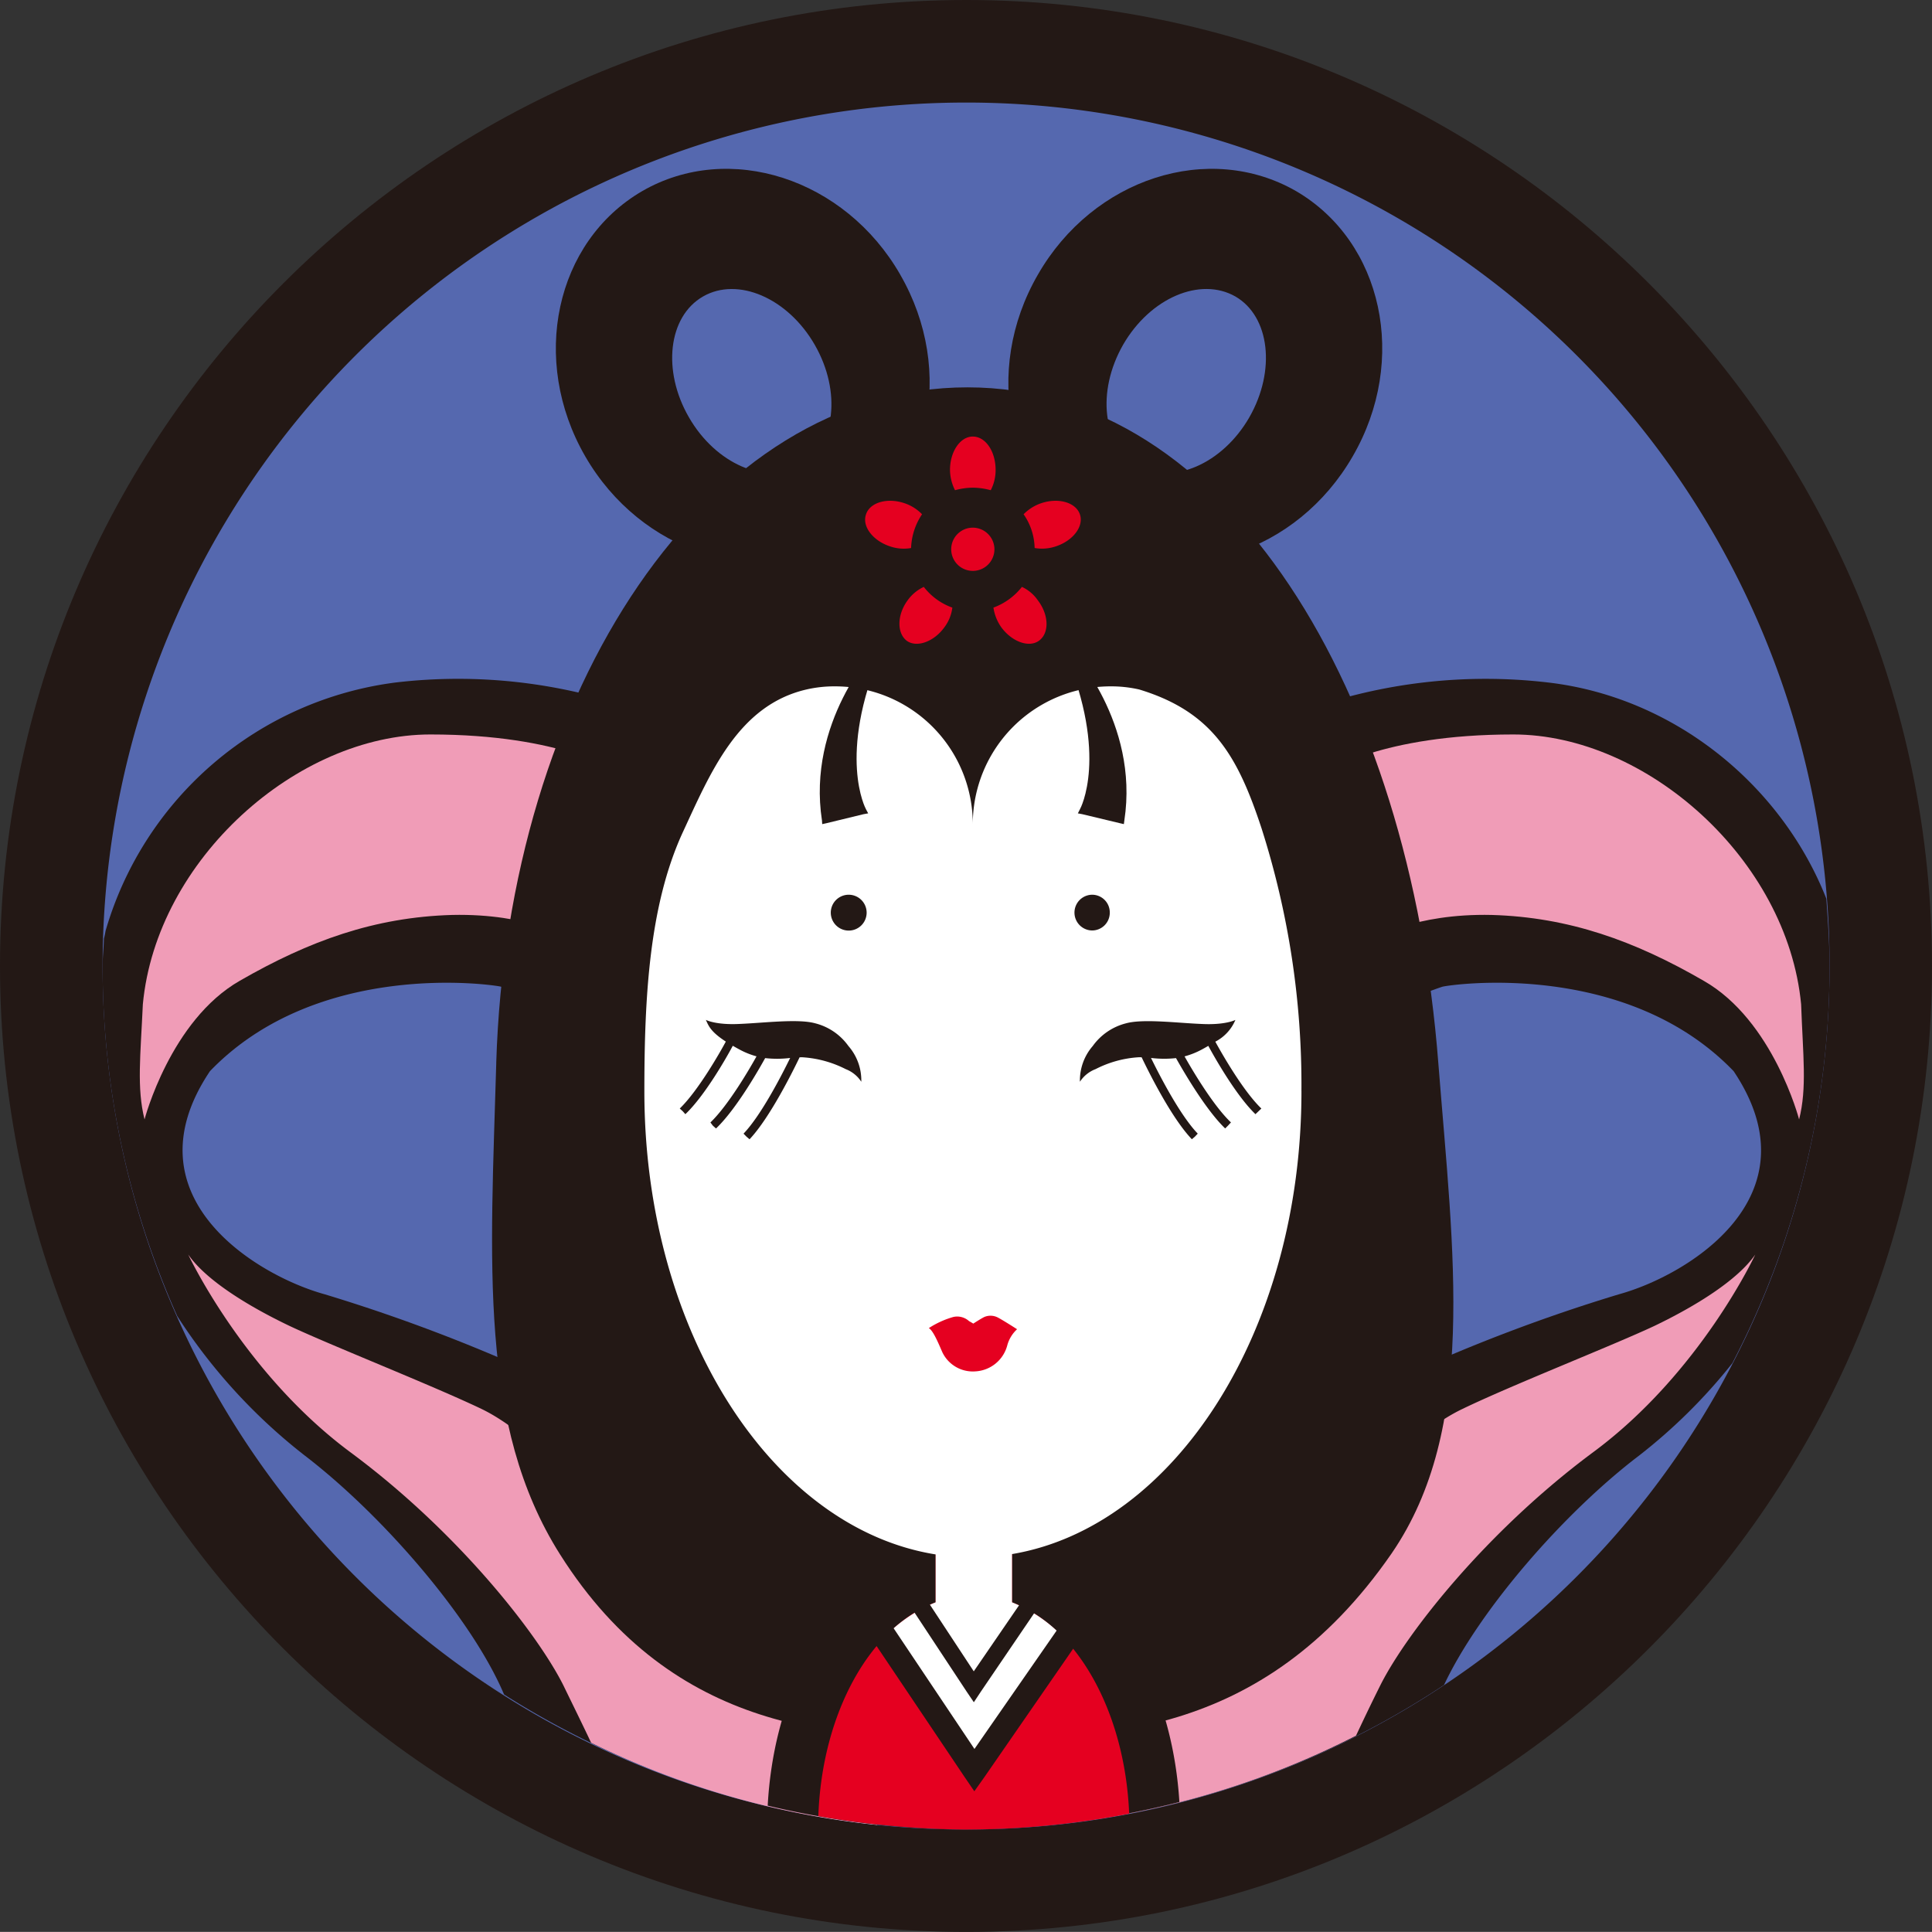
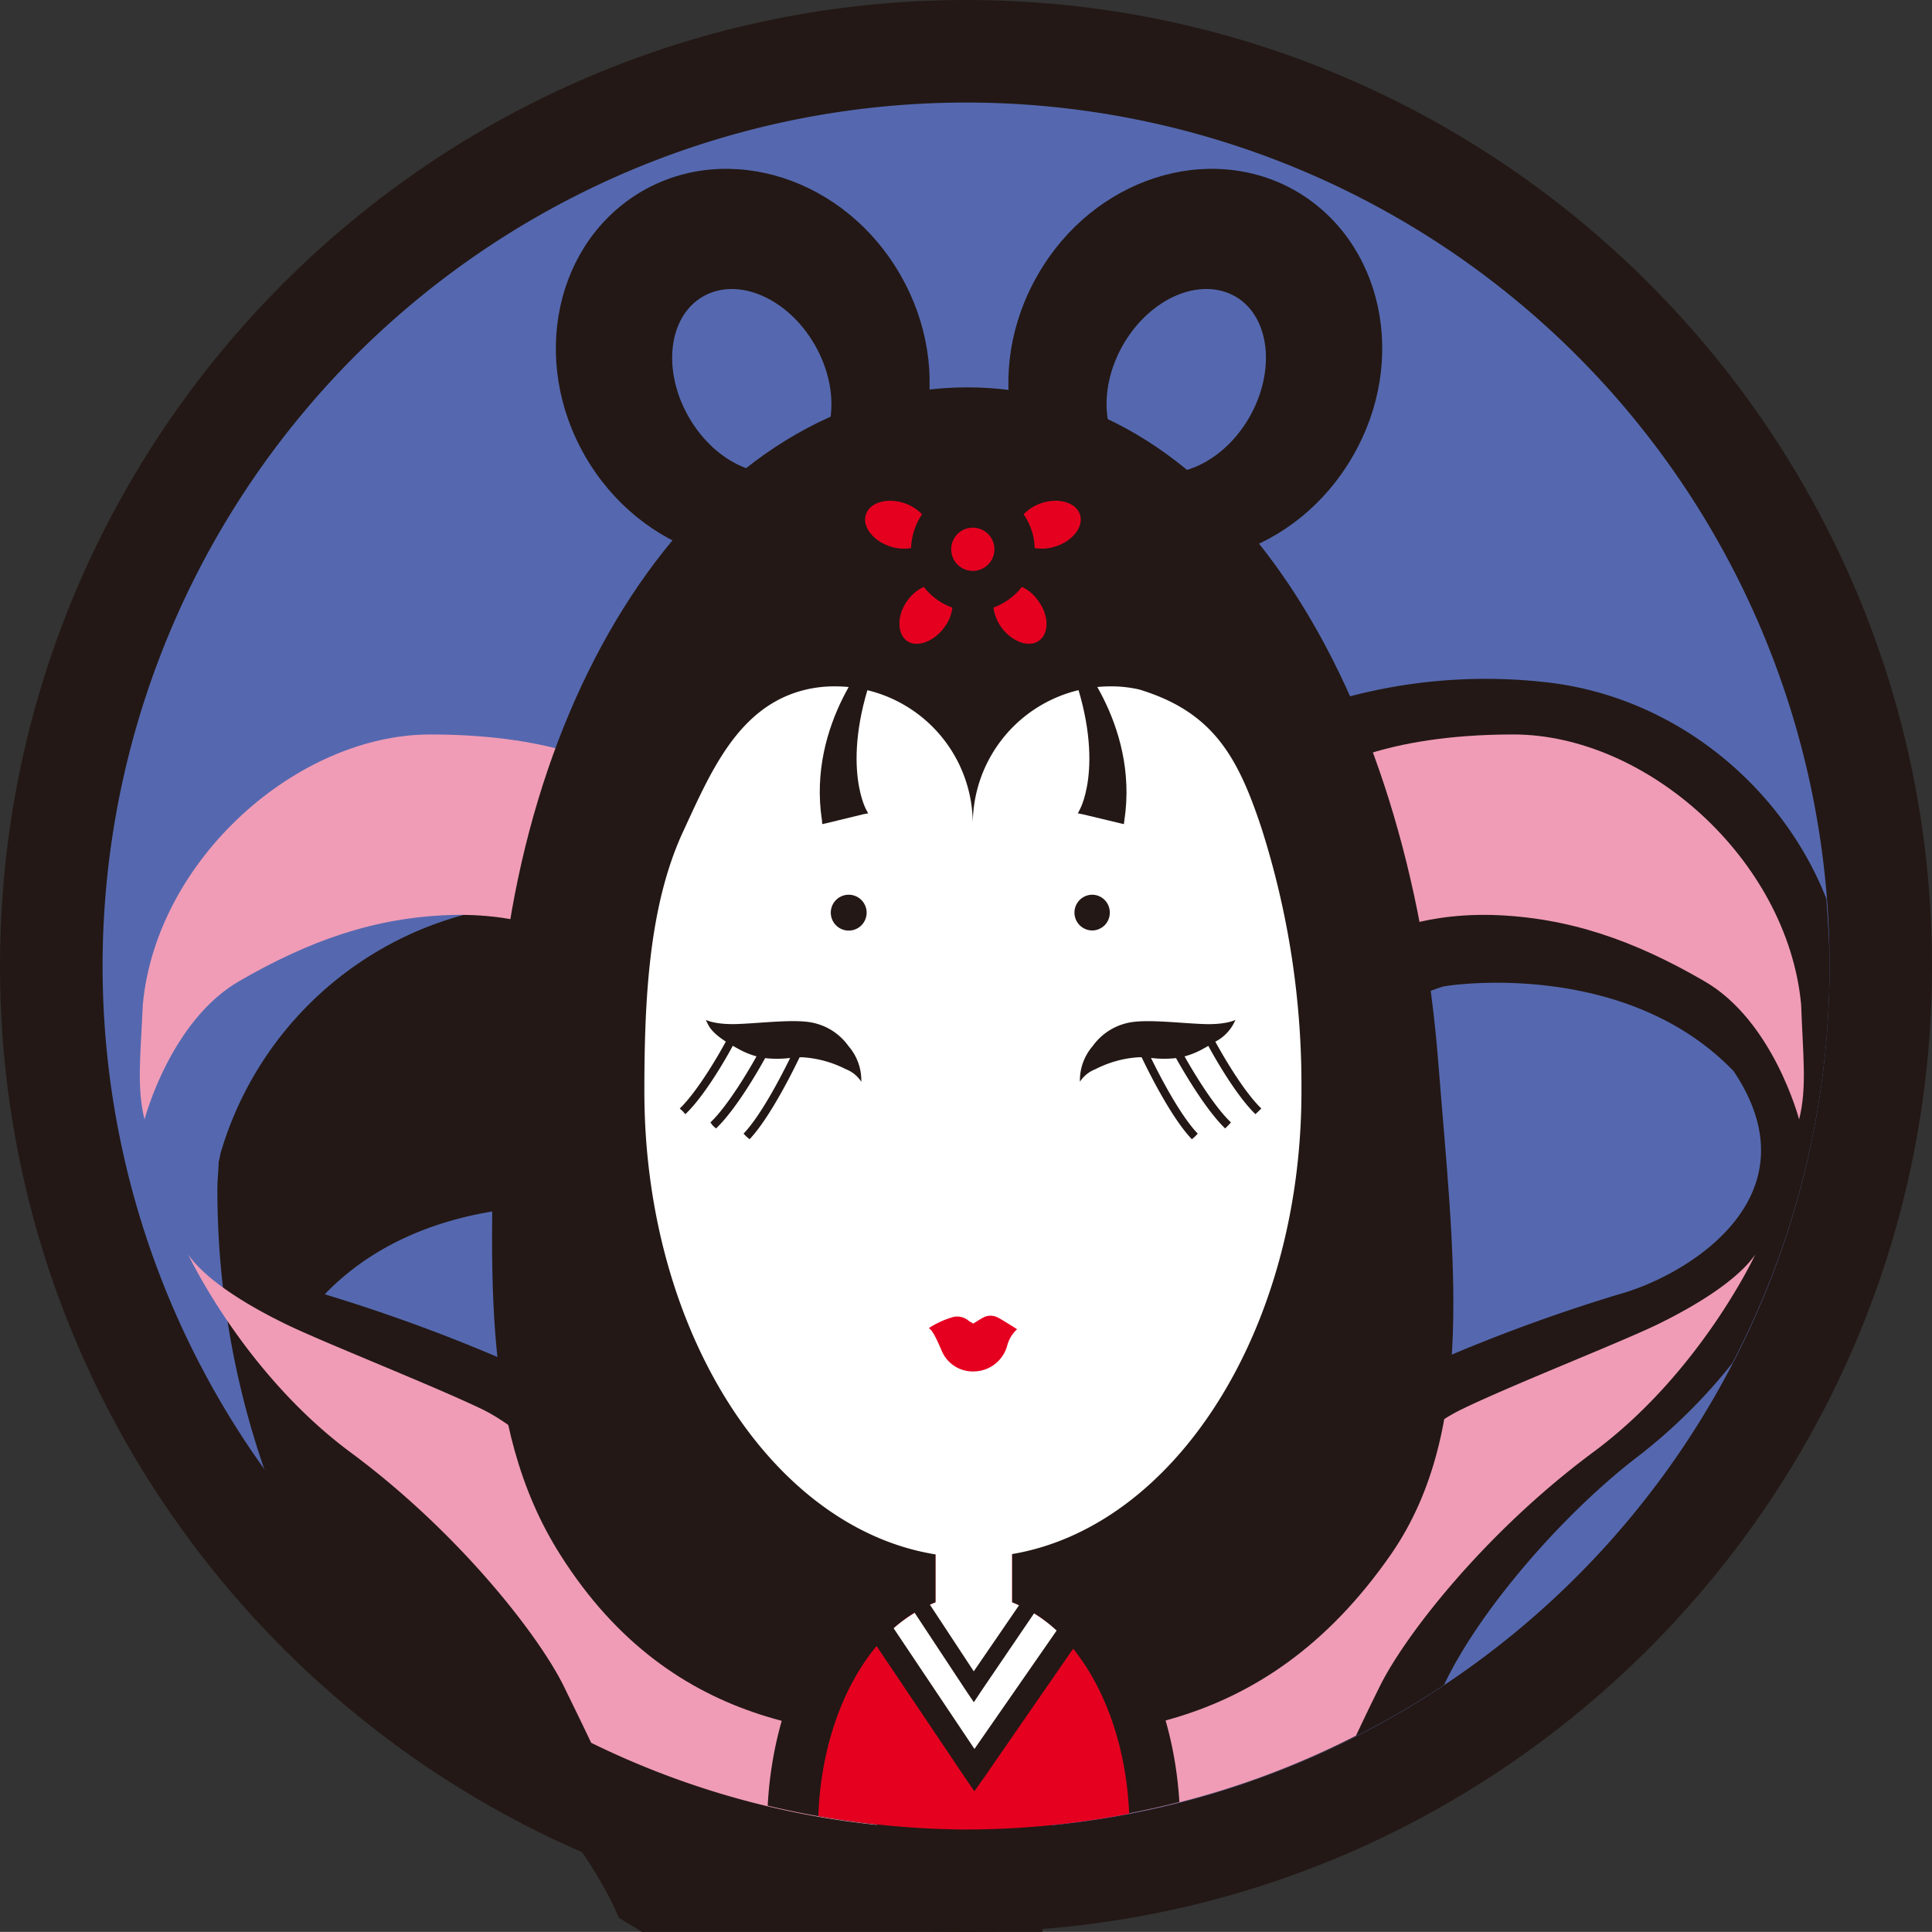
<svg xmlns="http://www.w3.org/2000/svg" id="グループ_40" data-name="グループ 40" width="260.364" height="260.353" viewBox="0 0 260.364 260.353">
  <rect x="0" y="0" width="260.364" height="260.353" fill="#333333" stroke="none" />
  <defs>
    <clipPath id="clip-path">
      <rect id="長方形_3" data-name="長方形 3" width="260.364" height="260.353" fill="none" />
    </clipPath>
  </defs>
  <g id="グループ_3" data-name="グループ 3" clip-path="url(#clip-path)">
    <path id="パス_2" data-name="パス 2" d="M130.223,0C58.419,0,0,58.41,0,130.182c0,71.747,58.419,130.171,130.223,130.171,71.744,0,130.141-58.424,130.141-130.171C260.364,58.41,201.968,0,130.223,0" fill="#231815" />
    <path id="パス_3" data-name="パス 3" d="M248.946,132.568A116.367,116.367,0,1,1,132.61,16.207,116.339,116.339,0,0,1,248.946,132.568" transform="translate(-2.386 -2.386)" fill="#5568af" />
-     <path id="パス_4" data-name="パス 4" d="M46.148,190.22C37,187.7,19.314,177.089,30.681,160.15c14.553-15.128,38.174-11.656,39.232-11.384,1.976.61,11.886,4.566,11.886,4.566l6.654-41.817a71.991,71.991,0,0,0-32.77-3.742,46.9,46.9,0,0,0-39.074,33.481,9.216,9.216,0,0,1-.217,1.038c-.032,1.22-.179,2.434-.179,3.686a115.283,115.283,0,0,0,10.06,47.181,75.76,75.76,0,0,0,17.195,18.8c10.623,8.15,22.5,21.989,26.8,32.081a.429.429,0,0,0,.07.126,115.216,115.216,0,0,0,55.351,17.8c1.88-14.739,3.271-35.038,3.271-35.038S79.5,203.379,75.131,201.191A228.729,228.729,0,0,0,46.148,190.22" transform="translate(-2.386 -15.795)" fill="#231815" />
+     <path id="パス_4" data-name="パス 4" d="M46.148,190.22c14.553-15.128,38.174-11.656,39.232-11.384,1.976.61,11.886,4.566,11.886,4.566l6.654-41.817a71.991,71.991,0,0,0-32.77-3.742,46.9,46.9,0,0,0-39.074,33.481,9.216,9.216,0,0,1-.217,1.038c-.032,1.22-.179,2.434-.179,3.686a115.283,115.283,0,0,0,10.06,47.181,75.76,75.76,0,0,0,17.195,18.8c10.623,8.15,22.5,21.989,26.8,32.081a.429.429,0,0,0,.07.126,115.216,115.216,0,0,0,55.351,17.8c1.88-14.739,3.271-35.038,3.271-35.038S79.5,203.379,75.131,201.191A228.729,228.729,0,0,0,46.148,190.22" transform="translate(-2.386 -15.795)" fill="#231815" />
    <path id="パス_5" data-name="パス 5" d="M269.487,136.9c-6.061-15.356-20.518-27.142-37.474-29.127a72.238,72.238,0,0,0-32.8,3.742l6.658,41.817s9.929-3.956,11.891-4.566c1.024-.272,24.678-3.744,39.231,11.384,11.364,16.939-6.271,27.553-15.463,30.07a228.173,228.173,0,0,0-28.983,10.971c-4.332,2.187-53.842,25.739-53.842,25.739s1.36,20.205,3.315,35.007a115.7,115.7,0,0,0,55.945-19.069c4.7-9.985,16.049-23.126,26.279-30.908a74.144,74.144,0,0,0,12.578-12.46,115.778,115.778,0,0,0,13.1-53.522c0-3.046-.223-6.076-.435-9.077" transform="translate(-23.362 -15.795)" fill="#231815" />
    <path id="パス_6" data-name="パス 6" d="M86.379,121.138s-7.231-5.075-25.129-5.075c-17.926,0-36.91,16.817-38.747,36.363-.315,6.956-.836,11.247.228,15.516,0,0,3.484-13.347,12.842-18.689,9.357-5.387,18.165-8.566,28.608-8.867,10.436-.236,16.014,3.24,16.014,3.24Z" transform="translate(-3.252 -17.084)" fill="#f09cb7" />
    <path id="パス_7" data-name="パス 7" d="M209.633,121.138s7.27-5.075,25.17-5.075c17.921,0,36.912,16.817,38.782,36.363.247,6.956.81,11.247-.272,15.516,0,0-3.474-13.347-12.869-18.689-9.312-5.387-18.157-8.566-28.562-8.867-10.425-.236-16.077,3.24-16.077,3.24Z" transform="translate(-30.858 -17.084)" fill="#f09cb7" />
    <path id="パス_8" data-name="パス 8" d="M260.959,198.241c-2.4,3.462-8.013,6.943-13.6,9.626-5.641,2.649-19.289,8-25.911,11.21-6.769,3.226-14.483,12.034-20.908,16.571-6.377,4.578-34.741,14.172-34.741,14.172l2.332,25.051a114.509,114.509,0,0,0,39.015-11.781c.972-2.077,2.07-4.374,3.3-6.835,3.487-6.929,14.174-20.606,28.6-31.324,14.488-10.68,21.91-26.688,21.91-26.688" transform="translate(-24.406 -29.181)" fill="#f09cb7" />
    <path id="パス_9" data-name="パス 9" d="M69.317,219.077c-6.709-3.208-20.3-8.561-25.92-11.21-5.613-2.683-11.265-6.164-13.655-9.626,0,0,7.478,16.009,21.908,26.688,14.462,10.718,25.138,24.4,28.624,31.324,1.405,2.891,2.674,5.465,3.77,7.793a114.073,114.073,0,0,0,38.548,11.075l2.3-25.3s-28.327-9.594-34.746-14.172c-6.434-4.537-14.159-13.345-20.83-16.571" transform="translate(-4.378 -29.181)" fill="#f09cb7" />
    <path id="パス_10" data-name="パス 10" d="M121.316,278.08a117.314,117.314,0,0,0,26.765,3.211,119.062,119.062,0,0,0,28.715-3.705c-.843-13.72-6.735-25.416-15.645-31.111v-10.47H137.072v10.47c-9.065,5.782-15,17.666-15.756,31.606" transform="translate(-17.858 -34.74)" fill="#231815" />
    <path id="パス_11" data-name="パス 11" d="M134.257,40.948c-7.473-13.015-23.084-18.01-34.766-11.274C87.748,36.492,84.31,52.46,91.8,65.429s23.082,17.993,34.766,11.258c11.737-6.8,15.175-22.775,7.686-35.739M120.842,66.669c-4.69,2.71-11.459-.222-15.068-6.5-3.634-6.279-2.8-13.582,1.891-16.281,4.673-2.7,11.426.185,15.06,6.5s2.775,13.553-1.883,16.283" transform="translate(-12.93 -3.927)" fill="#231815" />
    <path id="パス_12" data-name="パス 12" d="M198.108,29.674c-11.742-6.736-27.322-1.741-34.788,11.274-7.488,12.964-4.093,28.94,7.65,35.739,11.756,6.735,27.291,1.726,34.779-11.258,7.522-12.969,4.068-28.937-7.641-35.755m-6.287,30.493c-3.607,6.281-10.4,9.213-15.044,6.5-4.73-2.73-5.575-9.959-1.967-16.283,3.646-6.316,10.4-9.2,15.137-6.5,4.649,2.7,5.471,10,1.874,16.281" transform="translate(-23.456 -3.927)" fill="#231815" />
    <path id="パス_13" data-name="パス 13" d="M78.324,152.281c-.766,26.767-2.426,48.813,8.6,66.212,15.394,24.371,38.012,24.814,54.9,24.814,17.024,0,39.546.531,57.156-24.943,11.582-16.864,8.341-40.241,6.3-66.083-3.858-50.141-28.411-91.071-63.455-91.071-35.088,0-61.975,40.8-63.506,91.071" transform="translate(-11.446 -9.01)" fill="#231815" />
-     <path id="パス_14" data-name="パス 14" d="M155.616,76.217a5.87,5.87,0,0,0,.655-2.732c0-2.482-1.34-4.5-3.077-4.5-1.686,0-3.07,2.022-3.07,4.5a6.184,6.184,0,0,0,.676,2.732,9.233,9.233,0,0,1,2.394-.341,9.49,9.49,0,0,1,2.422.341" transform="translate(-22.098 -10.154)" fill="#e50020" />
    <path id="パス_15" data-name="パス 15" d="M141.967,79.447c-2.328-.766-4.652-.063-5.146,1.553-.539,1.6.949,3.529,3.267,4.287a5.676,5.676,0,0,0,2.818.217,8.678,8.678,0,0,1,1.477-4.551,5.9,5.9,0,0,0-2.416-1.506" transform="translate(-20.124 -11.649)" fill="#e50020" />
    <path id="パス_16" data-name="パス 16" d="M145.421,92.743a5.576,5.576,0,0,0-2.2,1.834c-1.426,1.959-1.441,4.4-.1,5.429,1.344.965,3.659.135,5.066-1.812a5.513,5.513,0,0,0,1.076-2.657,8.435,8.435,0,0,1-3.845-2.793" transform="translate(-20.922 -13.652)" fill="#e50020" />
    <path id="パス_17" data-name="パス 17" d="M156.989,95.536a6.165,6.165,0,0,0,1.063,2.657c1.436,1.947,3.717,2.778,5.066,1.812,1.417-1.025,1.359-3.47-.13-5.429a5.319,5.319,0,0,0-2.162-1.834,8.69,8.69,0,0,1-3.838,2.793" transform="translate(-23.109 -13.652)" fill="#e50020" />
    <path id="パス_18" data-name="パス 18" d="M169.353,81c-.518-1.616-2.847-2.319-5.178-1.553a6.051,6.051,0,0,0-2.421,1.506A8.237,8.237,0,0,1,163.24,85.5a5.767,5.767,0,0,0,2.846-.217c2.326-.758,3.791-2.684,3.267-4.287" transform="translate(-23.81 -11.649)" fill="#e50020" />
    <path id="パス_19" data-name="パス 19" d="M156.141,86.31a2.913,2.913,0,1,1-2.919-2.927,2.928,2.928,0,0,1,2.919,2.927" transform="translate(-22.127 -12.274)" fill="#e50020" />
    <path id="パス_20" data-name="パス 20" d="M168.773,102.88s9.162,9.593,7.135,22.771l-5.084-1.219s4.043-7.169-2.051-21.552" transform="translate(-24.843 -15.144)" fill="#c8c9ca" />
    <path id="パス_21" data-name="パス 21" d="M137.472,102.88s-9.146,9.593-7.117,22.771l5.057-1.219s-4.023-7.169,2.06-21.552" transform="translate(-19.145 -15.144)" fill="#c8c9ca" />
    <path id="パス_22" data-name="パス 22" d="M149.259,282.477a116.742,116.742,0,0,0,21.947-2.129c-.563-13.8-7.077-25.231-15.79-28.483v-7.807H145.123v7.807c-8.8,3.273-15.315,14.868-15.806,28.8a119.363,119.363,0,0,0,19.942,1.816" transform="translate(-19.035 -35.925)" fill="#e50020" />
    <path id="パス_23" data-name="パス 23" d="M190.374,163.031a113.624,113.624,0,0,0-5.387-35.475c-3.182-9.625-6.524-15.645-16.456-18.668a16.845,16.845,0,0,0-3.811-.427,18.583,18.583,0,0,0-18.636,18.566,18.557,18.557,0,0,0-18.573-18.566,16.8,16.8,0,0,0-3.867.427c-9.209,2.147-12.921,11.219-16.7,19.367-4.471,9.81-5.119,22.127-5.119,34.775,0,32.31,17.171,58.882,39.255,62.415V231.9a19.787,19.787,0,0,0-7.184,4.995l12.3,18.256,12.514-18.084a19.523,19.523,0,0,0-7.339-5.167V225.4c21.981-3.7,39.006-30.186,39.006-62.364" transform="translate(-14.988 -15.965)" fill="#fff" />
    <path id="パス_24" data-name="パス 24" d="M130.149,164.69a7.854,7.854,0,0,0-4.5-3.067c-2.3-.631-6.91-.043-10.152.09-3.236.166-4.557-.545-4.557-.545.361.814.661,1.611,2.687,2.923-.734,1.375-3.693,6.588-6.208,9.023l.4.362.355.4c2.657-2.522,5.616-7.754,6.392-9.219.285.165.586.333.923.514a10.752,10.752,0,0,0,2.274.91c-.878,1.594-3.775,6.573-6.211,8.909l.327.433.426.379c2.825-2.68,6-8.359,6.622-9.483a14.354,14.354,0,0,0,3.37-.02c-1.042,2.129-3.858,7.665-6.283,10.2l.4.408.411.349c2.8-2.958,6-9.5,6.743-11.044.117-.005.234-.008.35-.007a14.847,14.847,0,0,1,5.866,1.6,4.372,4.372,0,0,1,2.1,1.7,7.038,7.038,0,0,0-1.73-4.809" transform="translate(-15.812 -23.724)" fill="#231815" />
    <path id="パス_25" data-name="パス 25" d="M188.908,164.1a5.843,5.843,0,0,0,2.7-2.928s-1.328.711-4.566.545c-3.267-.133-7.868-.721-10.163-.09a7.908,7.908,0,0,0-4.5,3.067,7.074,7.074,0,0,0-1.724,4.809,4.364,4.364,0,0,1,2.11-1.7,14.639,14.639,0,0,1,5.831-1.6c.125,0,.25,0,.376.007.738,1.541,3.931,8.086,6.769,11.044l.408-.349.385-.408c-2.441-2.533-5.258-8.068-6.3-10.2a14.524,14.524,0,0,0,3.369.021c.635,1.126,3.838,6.8,6.626,9.481l.38-.379.4-.433c-2.456-2.332-5.354-7.3-6.254-8.9a10.852,10.852,0,0,0,2.311-.918c.326-.175.616-.339.891-.5.8,1.481,3.739,6.691,6.354,9.206l.417-.4.379-.362c-2.528-2.43-5.452-7.633-6.211-9.018" transform="translate(-25.12 -23.724)" fill="#231815" />
    <path id="パス_26" data-name="パス 26" d="M136.117,143.779a2.416,2.416,0,1,1-2.407-2.39,2.42,2.42,0,0,1,2.407,2.39" transform="translate(-19.325 -20.812)" fill="#231815" />
    <path id="パス_27" data-name="パス 27" d="M174.547,143.779a2.387,2.387,0,0,1-2.4,2.427,2.409,2.409,0,0,1,0-4.817,2.383,2.383,0,0,1,2.4,2.39" transform="translate(-24.988 -20.812)" fill="#231815" />
    <path id="パス_28" data-name="パス 28" d="M146.781,209.584a12.153,12.153,0,0,1,3.3-1.5,2.37,2.37,0,0,1,2.125.568c.167.078.565.327.565.327s.992-.65,1.491-.895a2.143,2.143,0,0,1,1.827.08c.786.414,2.581,1.573,2.581,1.573a4.569,4.569,0,0,0-1.324,2.19,4.705,4.705,0,0,1-4.268,3.488,4.553,4.553,0,0,1-4.48-2.581c-.557-1.279-1.228-2.906-1.82-3.247" transform="translate(-21.606 -30.605)" fill="#e50020" />
    <path id="パス_29" data-name="パス 29" d="M162.948,257.122l-11.362,16.368-11.214-16.746-2.7,1.8,12.568,18.7,1.329,1.949,1.359-1.915,12.662-18.313Z" transform="translate(-20.265 -37.793)" fill="#231815" />
    <path id="パス_30" data-name="パス 30" d="M159.528,251.845l-7.172,10.463-6.884-10.463-1.938,1.276,7.859,11.911.974,1.44.938-1.419,8.111-11.932Z" transform="translate(-21.128 -37.072)" fill="#231815" />
    <path id="パス_31" data-name="パス 31" d="M169.007,102.542l-.719.474c5.9,13.948,2.078,21.056,2.027,21.122l-.287.567.6.113,5.112,1.225.488.112.064-.486c2.027-13.247-7.2-23.052-7.281-23.128" transform="translate(-24.772 -15.094)" fill="#231815" />
    <path id="パス_32" data-name="パス 32" d="M137.1,102.542c-.145.076-9.3,9.881-7.259,23.128l.033.486.519-.112,5.041-1.225.632-.113-.3-.567c-.036-.066-3.88-7.174,2.035-21.122Z" transform="translate(-19.069 -15.094)" fill="#231815" />
  </g>
</svg>